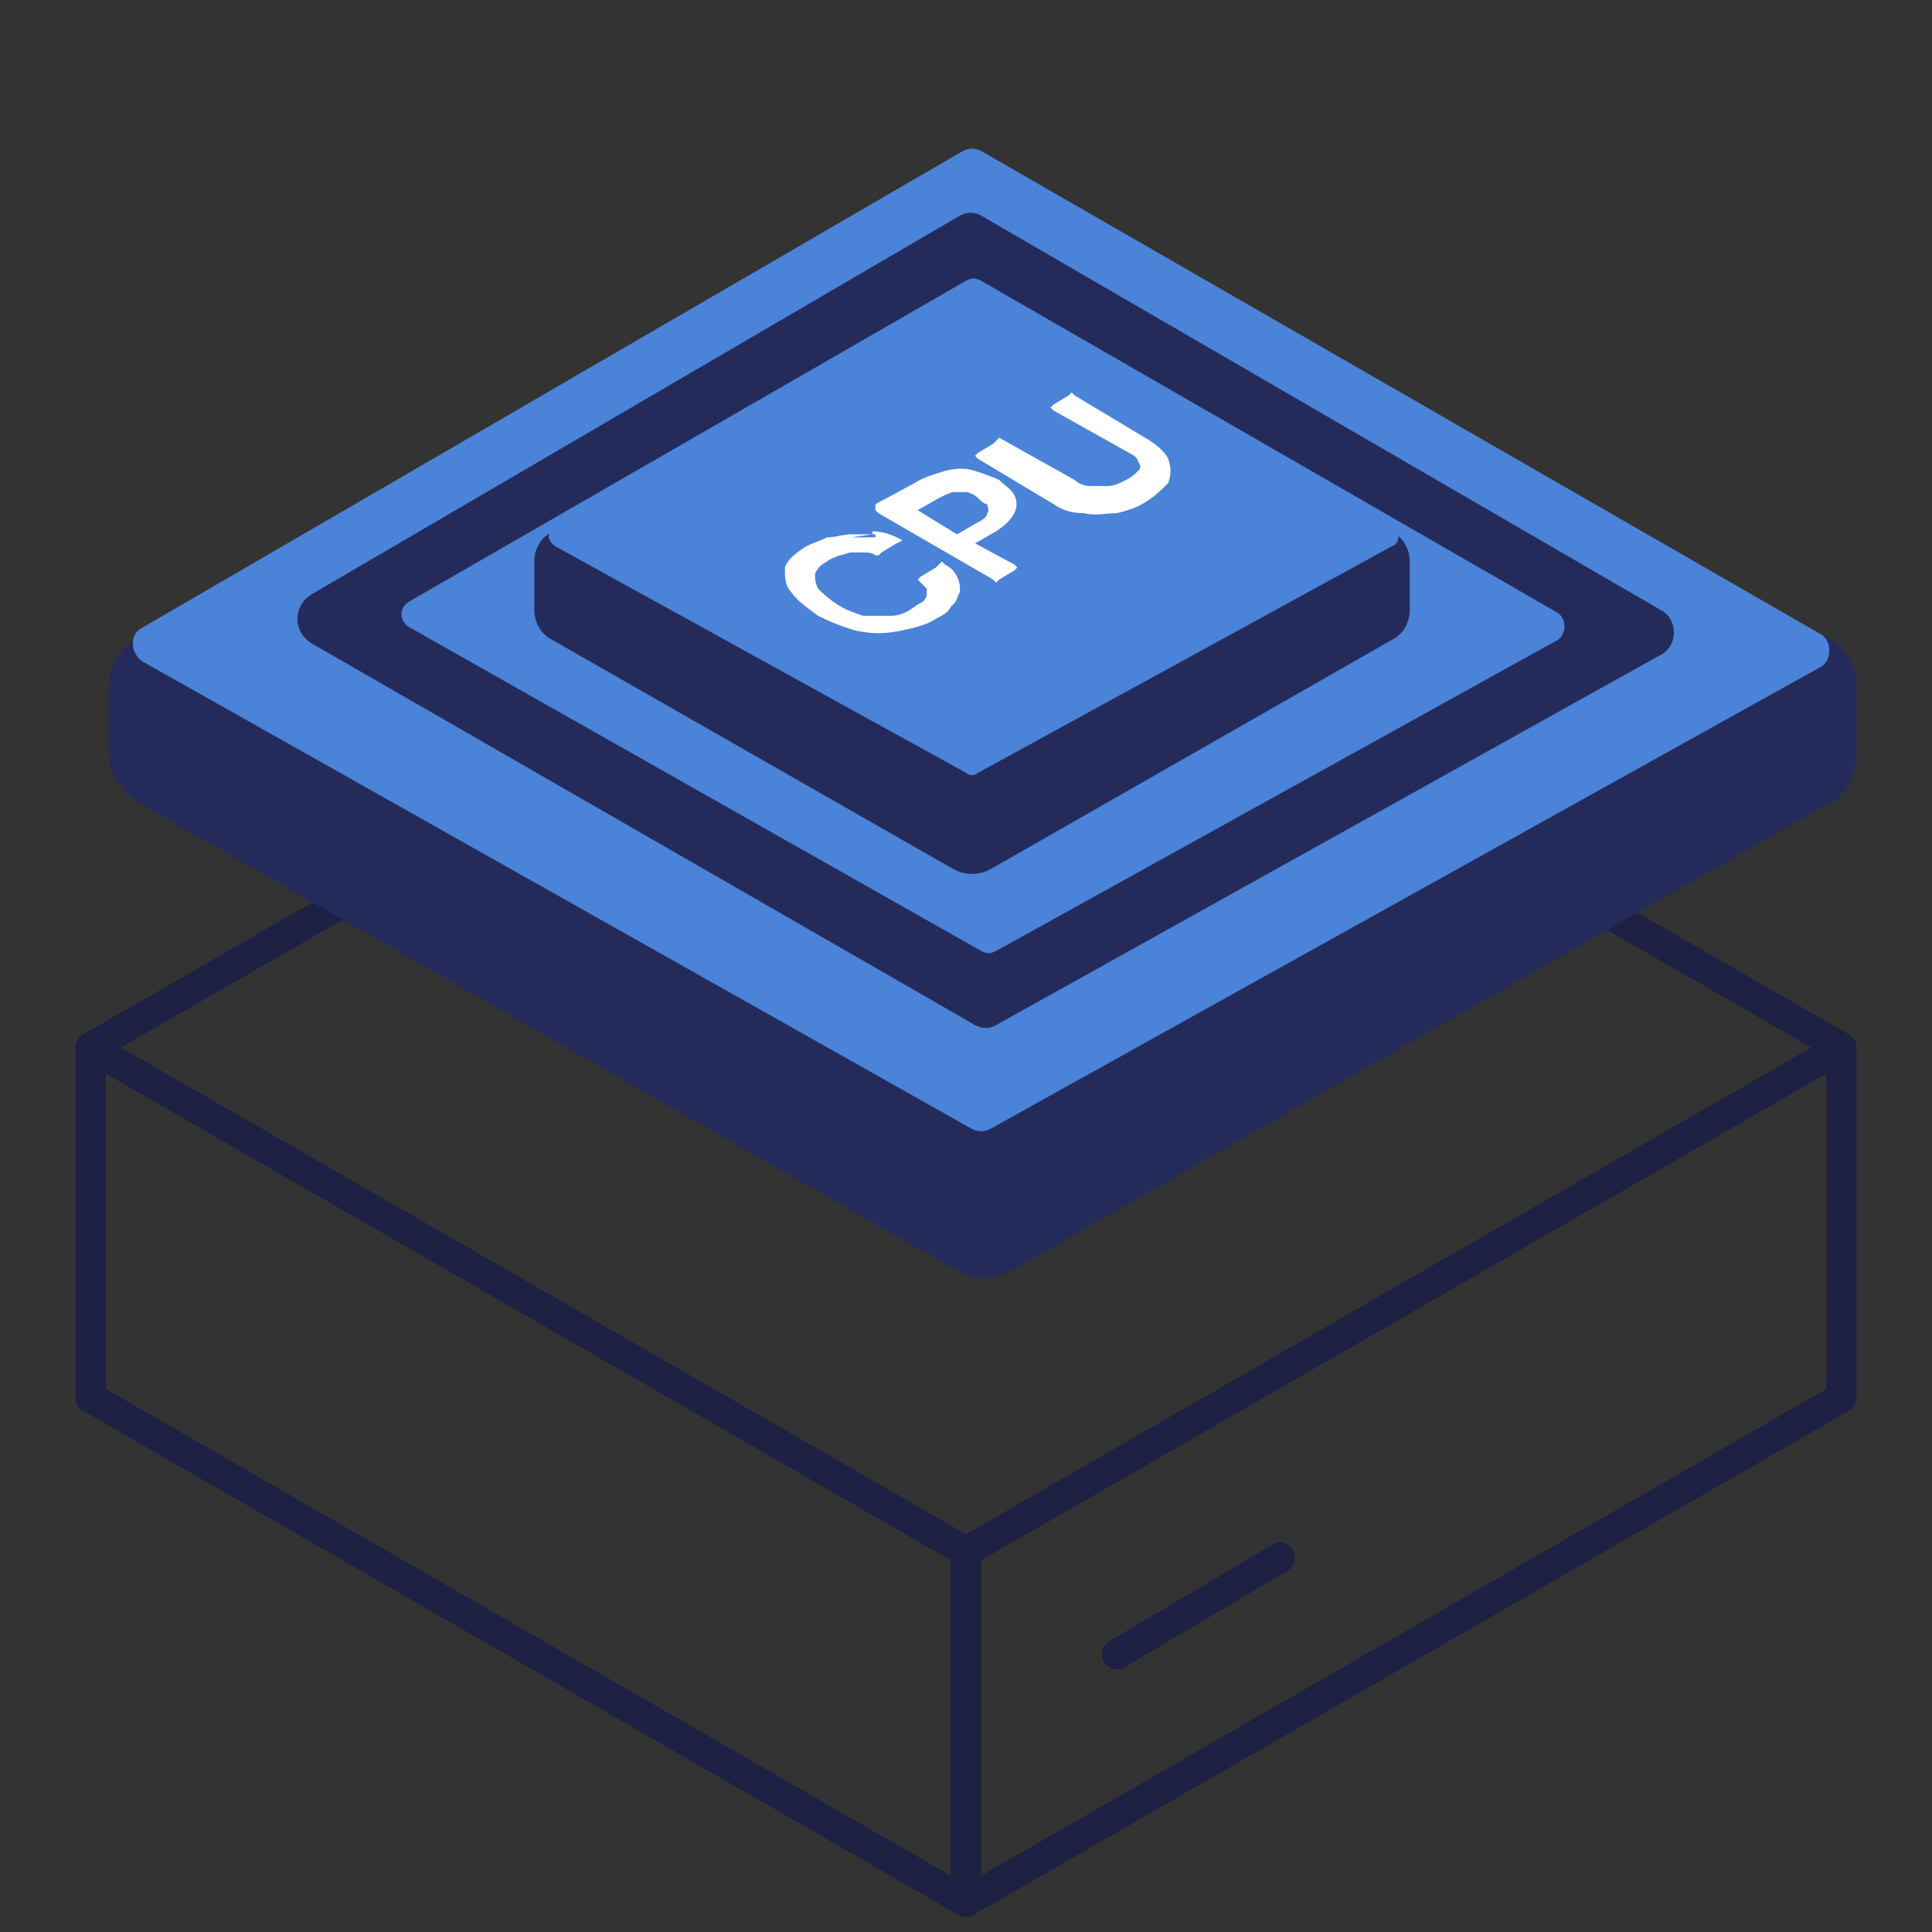
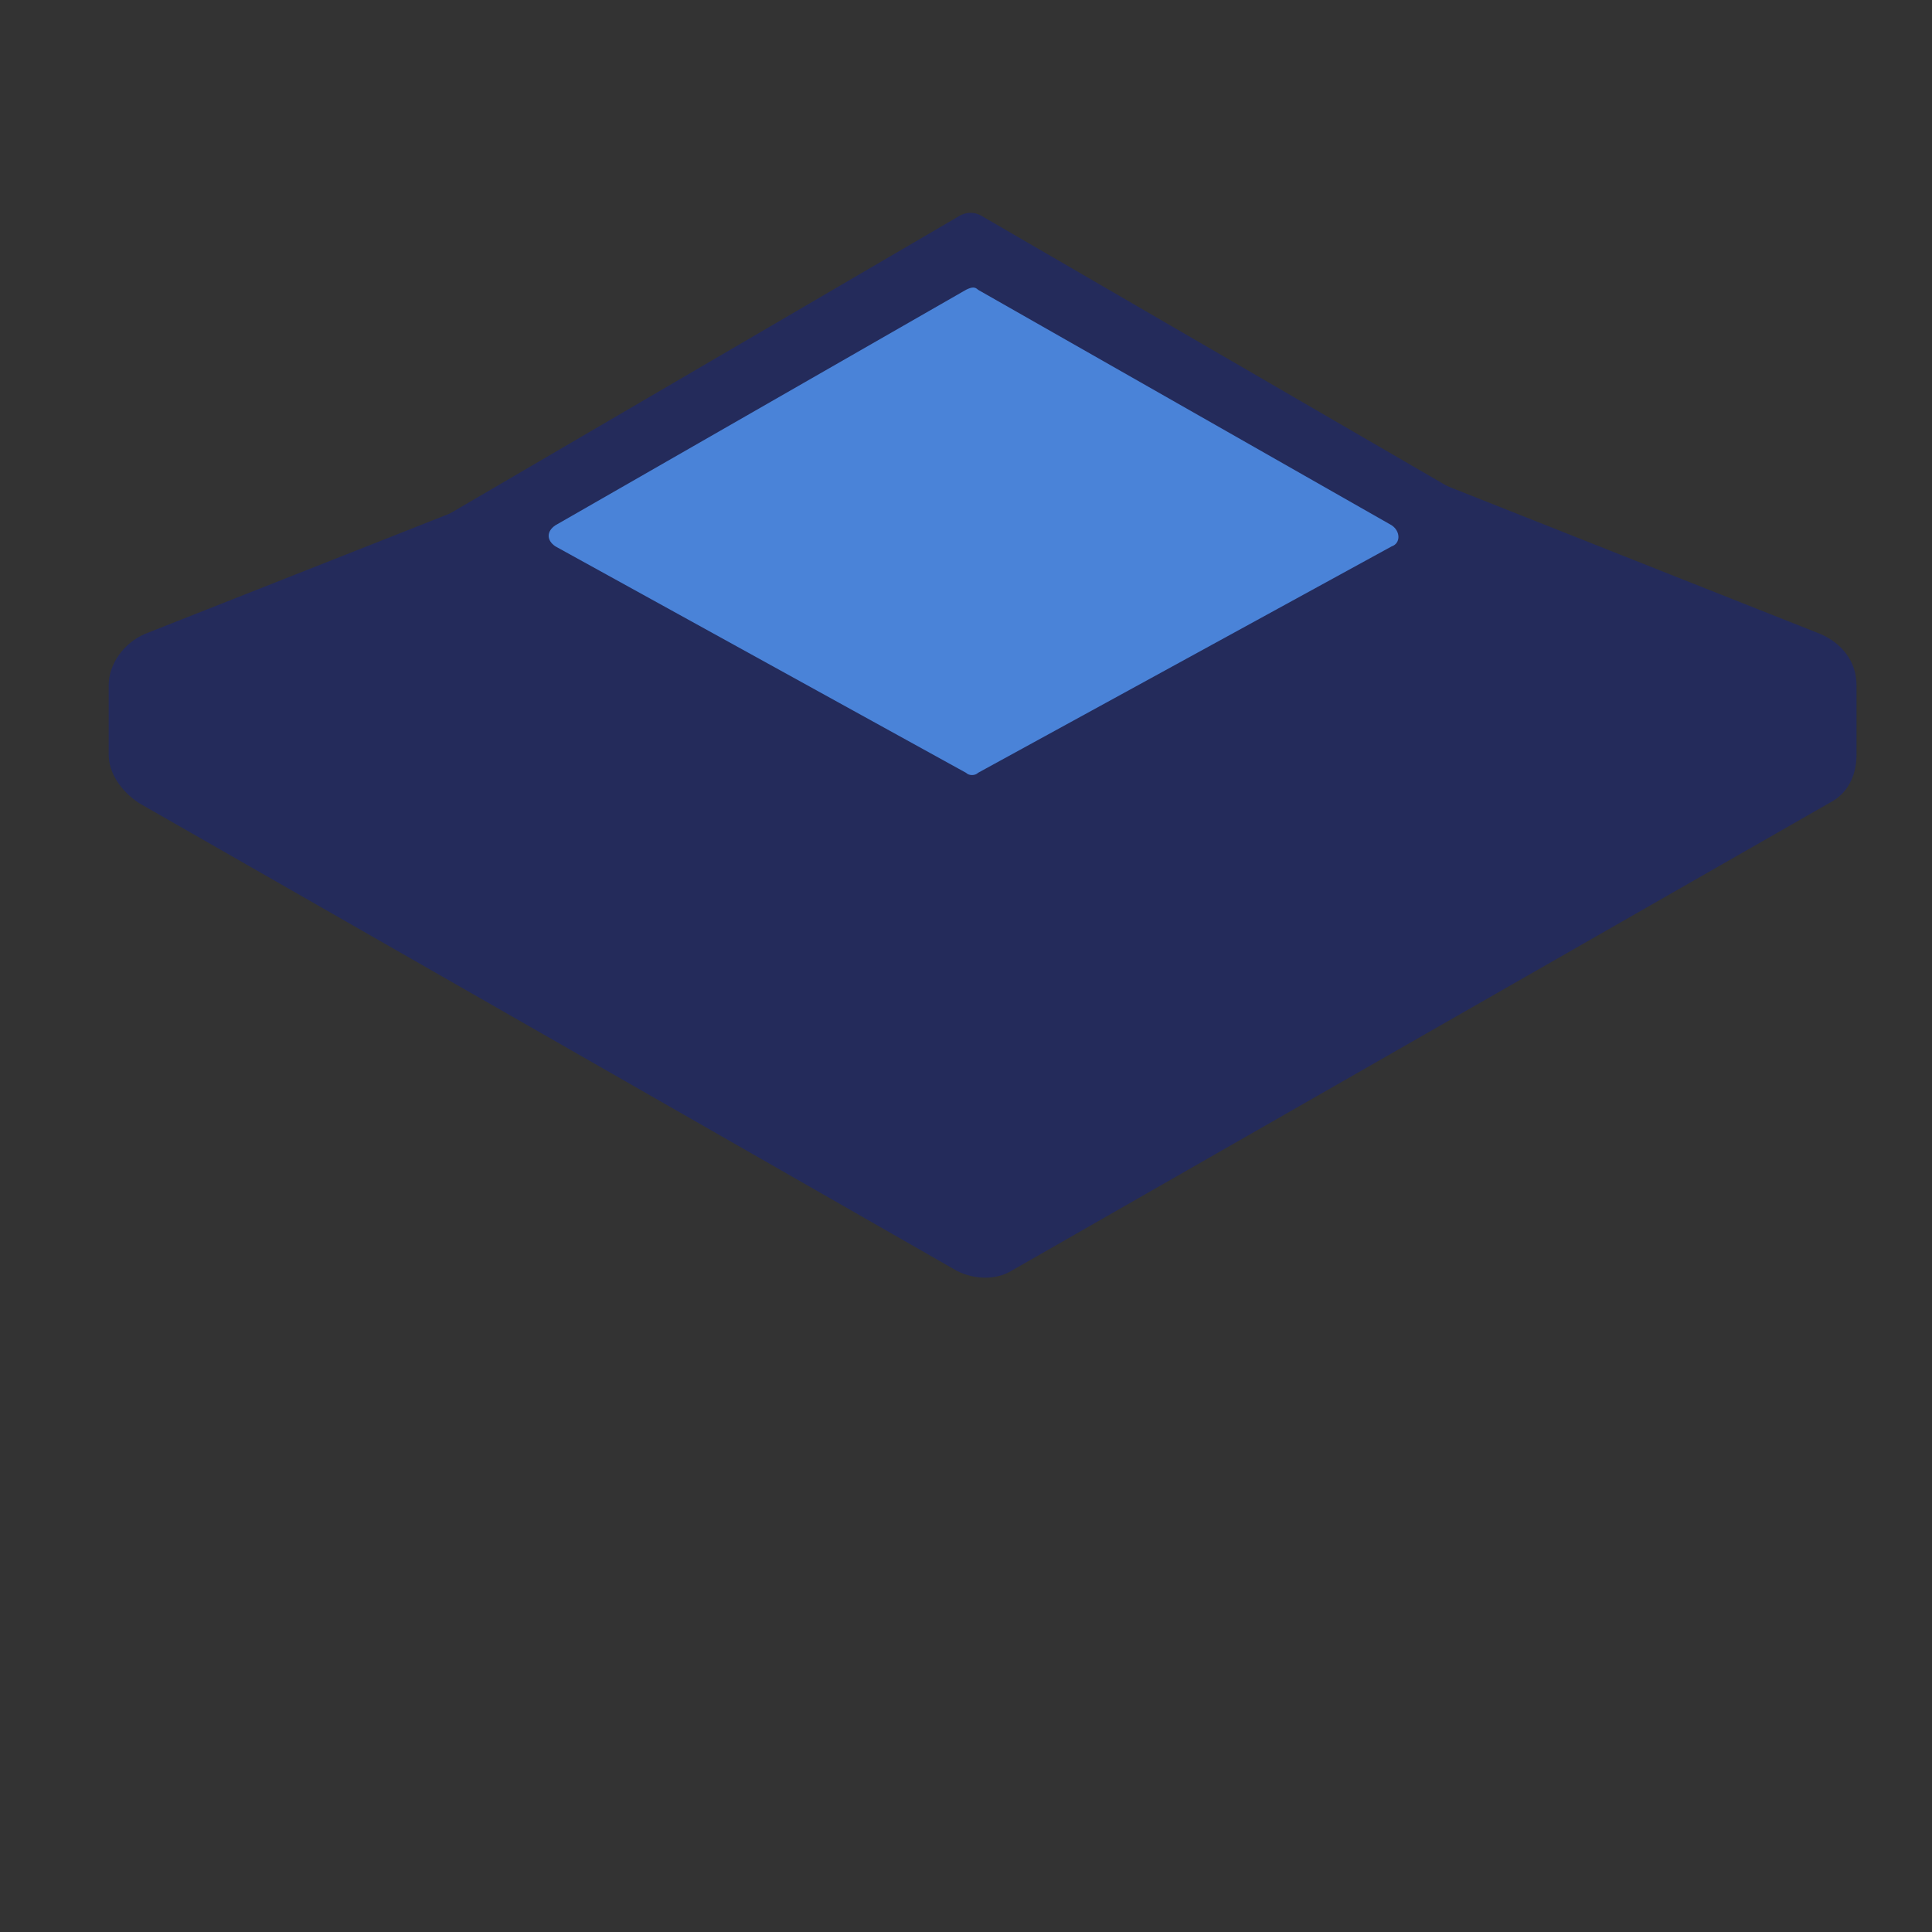
<svg xmlns="http://www.w3.org/2000/svg" version="1.1" id="Capa_1" x="0px" y="0px" viewBox="0 0 64 64" style="enable-background:new 0 0 64 64;" xml:space="preserve">
  <rect x="0" y="0" width="64" height="64" fill="#333333" stroke="none" />
  <style type="text/css">
	.st0{fill:none;stroke:#1D2042;stroke-linecap:round;stroke-linejoin:round;stroke-miterlimit:10;}
	.st1{fill:#242B5B;}
	.st2{fill:#4A83D8;}
	.st3{fill:#FFFFFF;}
</style>
-   <path class="st0" d="M32,51.4V63 M32,51.4L3,34.7 M32,51.4l29-16.7 M32,63l29-16.7V34.7 M32,63L3,46.3V34.7 M3,34.7L32,18l29,16.7   M42.4,51.6L37,54.8" />
  <path class="st1" d="M4.6,26.6l27.1,15.5c0.6,0.3,1.3,0.3,1.8,0l27.1-15.5c0.6-0.3,0.9-0.9,0.9-1.6v-2.3c0-0.8-0.5-1.4-1.2-1.7  l-27-10.7c-0.4-0.2-0.9-0.2-1.4,0L4.8,21c-0.7,0.3-1.2,1-1.2,1.7V25C3.6,25.6,4,26.2,4.6,26.6z" />
-   <path class="st2" d="M4.7,21.9l27.5,15.5c0.2,0.1,0.4,0.1,0.6,0l27.5-15.3c0.4-0.2,0.4-0.9,0-1.1L32.5,5c-0.2-0.1-0.4-0.1-0.6,0  L4.7,20.8C4.3,21,4.3,21.6,4.7,21.9z" />
  <path class="st1" d="M10.3,21.3l21.9,12.6c0.3,0.2,0.6,0.2,0.9,0L55,21.7c0.6-0.3,0.6-1.2,0-1.5l-22.4-13C32.3,7,32,7,31.7,7.2  L10.3,19.7C9.7,20.1,9.7,20.9,10.3,21.3z" />
-   <path class="st2" d="M13.6,19.9L32,9.3c0.2-0.1,0.3-0.1,0.5,0l19.1,11c0.3,0.2,0.3,0.7,0,0.9L33,31.5c-0.2,0.1-0.3,0.1-0.5,0  L13.6,20.8C13.2,20.6,13.2,20.1,13.6,19.9z" />
-   <path class="st1" d="M32.6,12.7l13.3,4.8c0.5,0.2,0.8,0.6,0.8,1.1v1.6c0,0.4-0.2,0.8-0.6,1l-13.3,7.6c-0.4,0.2-0.8,0.2-1.2,0  l-13.3-7.6c-0.4-0.2-0.6-0.6-0.6-1v-1.6c0-0.5,0.3-0.9,0.8-1.1l13.3-4.8C32.1,12.6,32.4,12.6,32.6,12.7z" />
  <path class="st2" d="M32.4,9.6l13.7,7.8c0.3,0.2,0.3,0.6,0,0.7l-13.7,7.5c-0.1,0.1-0.3,0.1-0.4,0l-13.6-7.5c-0.3-0.2-0.3-0.5,0-0.7  L32,9.6C32.2,9.5,32.3,9.5,32.4,9.6z" />
-   <path class="st3" d="M28.2,17.8v-0.1c-0.3,0-0.5,0.1-0.8,0.1c-0.2,0.1-0.5,0.2-0.7,0.3c-0.3,0.2-0.6,0.4-0.7,0.7  c0,0.3,0,0.6,0.2,0.8c0.2,0.3,0.5,0.5,0.9,0.8c0.4,0.2,0.9,0.4,1.3,0.5c0.5,0.1,0.9,0.1,1.4,0s0.9-0.2,1.2-0.4  c0.2-0.1,0.4-0.2,0.5-0.4l0,0l0,0l0.1-0.1c0.1-0.1,0.1-0.2,0.2-0.4l0,0c0-0.2,0-0.3-0.1-0.5s-0.2-0.3-0.4-0.4l-0.1-0.1L31,18.8  l-0.5,0.3l-0.1,0.1l0.1,0.1c0.1,0.1,0.2,0.2,0.2,0.2l0,0c0,0.1,0,0.2,0,0.2c0,0.1-0.1,0.2-0.1,0.2c-0.1,0.1-0.2,0.1-0.3,0.2  c-0.3,0.2-0.5,0.3-0.8,0.3s-0.5,0-0.9,0c-0.3-0.1-0.6-0.2-0.9-0.4c-0.3-0.2-0.5-0.4-0.6-0.5C27,19.3,27,19.2,27,19  c0.1-0.2,0.2-0.3,0.4-0.4c0.1-0.1,0.2-0.1,0.4-0.2c0.1,0,0.3-0.1,0.4-0.1l0,0l0,0c0.1,0,0.3,0,0.4,0l0,0l0,0c0.1,0,0.3,0,0.4,0.1  h0.1l0.1-0.1l0.5-0.3l0.2-0.1l-0.2-0.1c-0.2-0.1-0.5-0.2-0.8-0.2v0.1 M28.2,17.8v-0.1c0.3,0,0.5,0,0.8,0v0.1 M28.2,17.8  c0.2,0,0.5,0,0.7,0 M38.7,15.2c-0.1-0.2-0.3-0.4-0.6-0.6l-2.5-1.5L35.5,13l-0.1,0.1l-0.5,0.3l-0.1,0.1l0.1,0.1l2.5,1.4  c0.2,0.1,0.3,0.2,0.3,0.3l0,0c0.1,0.1,0.1,0.2,0,0.3c-0.1,0.1-0.2,0.2-0.4,0.3c-0.2,0.1-0.4,0.2-0.6,0.2c-0.2,0-0.4,0-0.6,0  c-0.2,0-0.4-0.1-0.5-0.2l-2.5-1.4L33,14.6l-0.1,0.1L32.4,15l-0.1,0.1l0.1,0.1l2.5,1.5c0.3,0.2,0.6,0.3,1,0.3l0,0  c0.4,0.1,0.7,0,1.1,0l0,0c0.4-0.1,0.7-0.2,1-0.4c0.3-0.2,0.5-0.4,0.7-0.6l0,0C38.8,15.7,38.8,15.5,38.7,15.2z M38.7,15.2L38.7,15.2  h-0.2H38.7L38.7,15.2z M32.9,19.2l0.1,0.1l0.1-0.1l0.5-0.3l0.1-0.1l-0.1-0.1L32.3,18l0.7-0.4c0.3-0.2,0.5-0.4,0.6-0.6l0,0  c0.1-0.2,0.1-0.4,0-0.6s-0.3-0.3-0.5-0.5c-0.2-0.1-0.5-0.2-0.8-0.3c-0.3-0.1-0.6-0.1-1,0c-0.3,0.1-0.7,0.2-1,0.4L29,16.7v0.2  l0.1,0.1L32.9,19.2z M32.4,17.3l-0.7,0.4l-1.3-0.8l0.7-0.4c0.2-0.1,0.4-0.2,0.5-0.2l0,0l0,0c0.2,0,0.3,0,0.4,0l0,0l0,0  c0.1,0,0.3,0.1,0.4,0.2c0.1,0.1,0.2,0.2,0.3,0.2l0,0c0,0.1,0.1,0.2,0,0.3C32.7,17.1,32.6,17.2,32.4,17.3z" />
</svg>